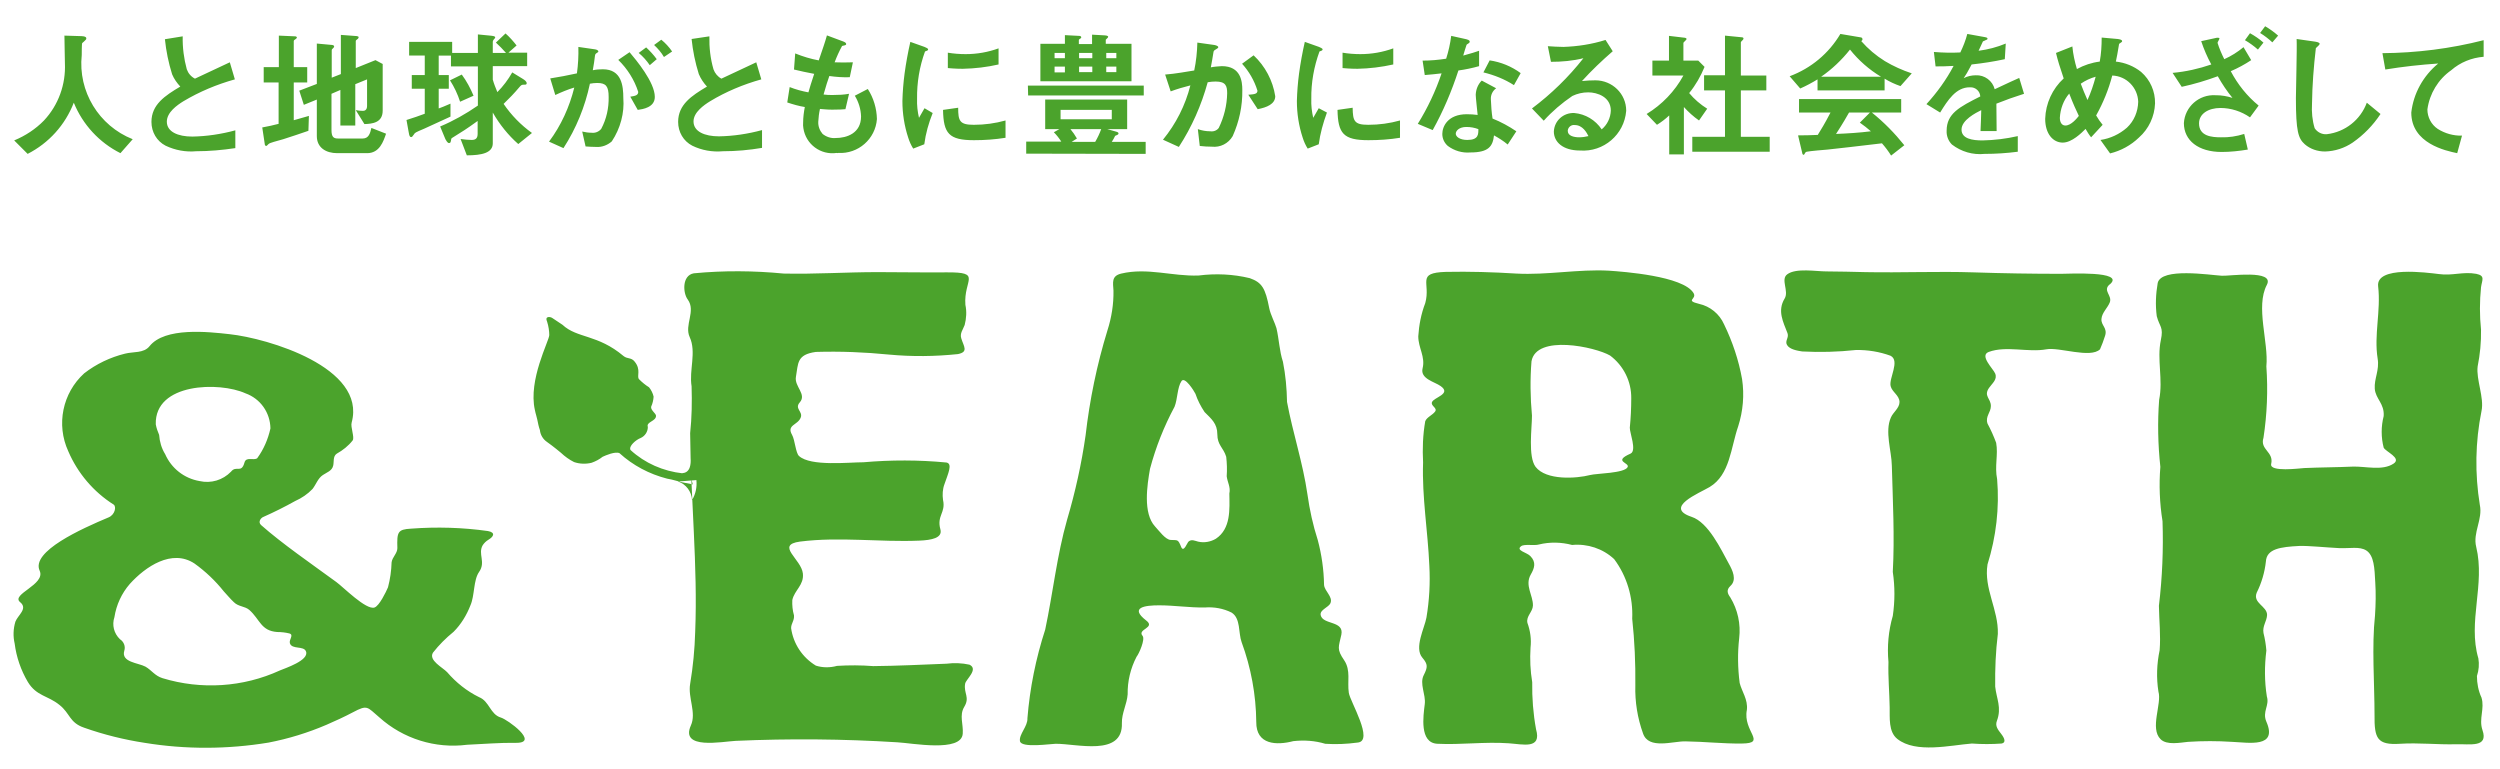
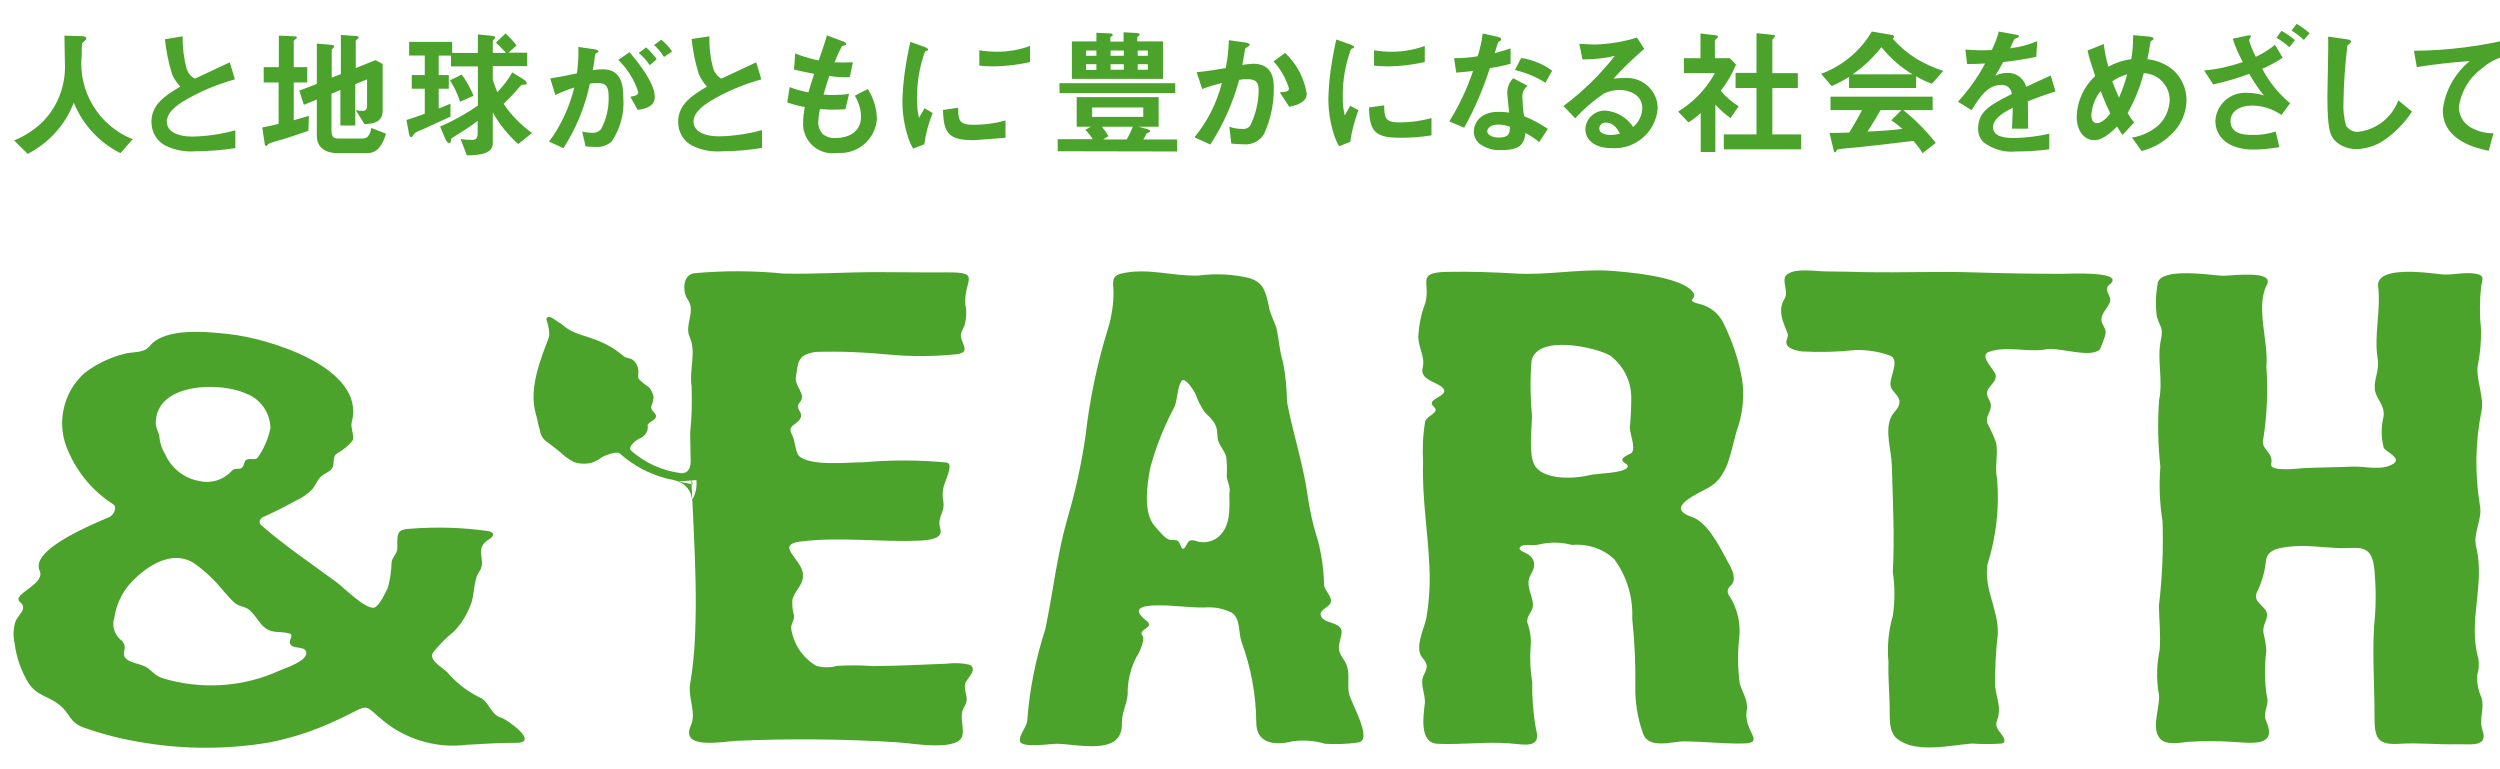
<svg xmlns="http://www.w3.org/2000/svg" enable-background="new 0 0 104 32" height="32" viewBox="0 0 104 32" width="104">
-   <path d="m40.15 28.44c-.07.41.21.56-.04.97-.21.35-.03.72-.06 1.11-.05.79-2.12.39-2.72.36-2.24-.14-4.49-.16-6.73-.06-.56.03-2.32.38-1.86-.64.24-.53-.13-1.16-.03-1.73.12-.72.19-1.44.21-2.17.11-2.74-.19-5.51-.21-8.26.07-.65.08-1.3.06-1.95-.11-.67.21-1.42-.08-2.05-.23-.5.27-1.08-.08-1.56-.2-.26-.25-1 .25-1.09 1.25-.12 2.5-.11 3.74.01 1.3.03 2.6-.06 3.91-.06.95 0 1.91.02 2.87.01 1.5-.01.7.3.78 1.35.06.28.04.57-.03.84-.07.19-.21.35-.14.56.1.33.31.56-.14.65-.95.1-1.91.11-2.87.02-1.01-.1-2.02-.14-3.04-.11-.8.11-.73.47-.83 1.04-.07.4.46.72.16 1.06-.23.26.14.38.04.63-.12.32-.6.3-.36.72.12.21.15.76.29.88.48.44 2.07.26 2.68.26 1.15-.1 2.3-.1 3.45.01.27.05.07.46-.08.9-.08.21-.09.44-.06.66.12.53-.27.65-.11 1.22.1.36-.37.45-.88.47-1.65.07-3.31-.17-4.96.04-1.04.14.06.73.12 1.33.05.48-.35.69-.44 1.1-.01.22.01.43.07.64.02.22-.12.33-.12.53.09.65.47 1.22 1.03 1.56.28.09.59.09.88.01.5-.03 1-.03 1.51.01 1.01-.01 2.03-.06 3.04-.1.32-.04.64-.03.96.04.39.19-.15.61-.18.79m32.52 1.09c.05-.43-.21-.76-.3-1.12-.08-.62-.09-1.24-.02-1.86.07-.59-.06-1.19-.37-1.7-.12-.16-.17-.31 0-.47.29-.26.09-.66-.06-.93-.33-.6-.85-1.72-1.55-1.95-1.17-.39.31-.98.75-1.24.85-.51.88-1.64 1.19-2.53.2-.63.26-1.3.16-1.96-.14-.79-.4-1.56-.75-2.28-.19-.43-.58-.75-1.04-.85-.61-.15-.07-.19-.23-.45-.43-.71-2.93-.89-3.52-.93-1.27-.07-2.57.19-3.85.12-.97-.06-1.95-.09-2.93-.07-1.26.04-.62.44-.86 1.3-.17.44-.26.91-.29 1.38 0 .48.3.85.18 1.33-.11.44.5.56.75.74.47.33-.29.47-.36.67-.06.16.24.24.13.39s-.34.23-.41.4c-.1.57-.12 1.15-.09 1.72-.05 1.44.2 2.86.26 4.29.04.72 0 1.44-.12 2.16-.08.44-.52 1.26-.17 1.67.24.28.22.4.06.72-.19.36.09.81.04 1.21-.06.49-.23 1.61.52 1.65.98.05 1.97-.09 2.97-.02.6.04 1.38.26 1.14-.58-.12-.65-.17-1.31-.16-1.96-.08-.48-.1-.96-.07-1.44.04-.35-.01-.7-.13-1.03-.06-.28.22-.45.23-.72.01-.42-.35-.84-.09-1.29.15-.26.24-.51-.02-.77-.14-.15-.62-.23-.38-.41.13-.1.55-.01.74-.07.45-.11.93-.1 1.38.02.64-.06 1.28.15 1.75.59.53.71.79 1.59.75 2.48.1.92.14 1.85.13 2.77-.02.68.09 1.36.32 2 .23.68 1.24.32 1.76.33.79.01 1.57.1 2.35.09 1.07-.01.03-.5.21-1.4m-4.84-10.66c-.75.33-.03.37-.12.56-.13.26-1.29.26-1.56.33-.58.15-1.83.23-2.27-.34-.32-.43-.15-1.61-.15-2.13-.07-.75-.08-1.51-.02-2.26.2-1.13 2.65-.6 3.27-.24.56.42.89 1.08.88 1.78 0 .41-.02.82-.06 1.22-.01.2.3.96.03 1.08m19.95-7.05c.63-.56-1.75-.43-2.04-.43-1.21 0-2.41-.02-3.63-.06-1.5-.05-3 .02-4.5-.01-.54-.01-1.09-.03-1.64-.03-.42 0-1.26-.15-1.62.12-.29.21.08.7-.11 1.01-.31.51-.06.97.12 1.44.07.19-.12.32-.02.49.11.19.44.24.63.27.75.04 1.49.02 2.23-.06.49-.01.99.07 1.45.24.4.21-.08.94 0 1.26.06.25.36.38.37.66 0 .26-.27.43-.36.65-.26.58.03 1.39.04 2 .04 1.47.12 2.96.04 4.42.09.61.09 1.22 0 1.83-.18.62-.24 1.27-.18 1.92-.02.63.04 1.25.05 1.88.01.42-.06 1.02.32 1.32.77.61 2.21.26 3.1.19.41.03.83.03 1.24 0 .19-.04.12-.22-.02-.4s-.26-.33-.18-.54c.21-.56-.02-.93-.07-1.43-.01-.73.02-1.46.11-2.19.03-1.01-.59-1.88-.43-2.89.36-1.15.5-2.35.4-3.55-.11-.54.05-1.01-.04-1.51-.1-.27-.22-.54-.36-.8-.1-.3.14-.46.14-.73 0-.32-.31-.41-.08-.75.13-.19.36-.35.26-.6-.08-.2-.67-.75-.27-.9.73-.27 1.64.03 2.4-.11.53-.1 1.83.39 2.23 0 .08-.18.15-.37.21-.56.11-.33-.17-.43-.15-.7s.26-.46.35-.7c.1-.28-.3-.48-.02-.73m15.26 10.91c-.15-.59.28-1.15.15-1.75-.21-1.29-.19-2.62.07-3.9.12-.56-.23-1.31-.16-1.86.1-.5.15-1.01.14-1.53-.06-.58-.06-1.17 0-1.76.04-.3.19-.48-.2-.56-.55-.1-1 .09-1.55.01-.5-.06-2.63-.35-2.53.51.12 1.02-.18 2.02-.02 3.01.08.48-.15.83-.12 1.25s.41.62.37 1.14c-.11.43-.11.88 0 1.31.08.17.75.43.42.66-.47.32-1.18.11-1.71.13-.67.03-1.34.03-2.01.06-.18.01-1.46.18-1.38-.17.12-.51-.48-.59-.32-1.09.15-.98.19-1.98.12-2.97.1-1.01-.46-2.48.02-3.39.34-.65-1.57-.36-1.87-.38-.51-.03-2.52-.35-2.67.3-.08.46-.1.92-.04 1.38.12.46.29.44.17 1-.17.8.1 1.64-.07 2.48-.07.93-.05 1.86.05 2.79-.06.75-.03 1.51.09 2.26.04 1.18-.01 2.35-.15 3.52.01.62.08 1.24.03 1.85-.12.57-.14 1.15-.05 1.72.15.5-.37 1.53.09 1.98.26.26.82.14 1.14.11.61-.04 1.22-.04 1.83 0 .71.03 1.91.26 1.43-.84-.18-.42.14-.67.02-1.05-.1-.63-.1-1.27-.02-1.91-.02-.25-.06-.49-.12-.73-.05-.29.14-.49.15-.75 0-.37-.61-.49-.43-.93.2-.4.33-.84.38-1.29.03-.53.6-.61 1.4-.65.4-.01 1.06.06 1.64.09.46.02.86-.08 1.14.1.32.21.34.73.37 1.32.03.46.02.92-.01 1.38-.14 1.27-.02 2.85-.02 4.14-.01.98.11 1.26 1.06 1.2.77-.05 1.55.04 2.33.02.56-.02 1.36.16 1.1-.59-.16-.47.1-.89-.04-1.35-.13-.28-.19-.59-.19-.9.08-.24.1-.49.06-.73-.45-1.53.29-3.07-.09-4.64m-46.9 6.07c-.07-.47.09-.93-.19-1.35-.33-.48-.23-.55-.12-1.07.12-.59-.77-.4-.86-.81-.05-.23.34-.32.41-.51.1-.26-.25-.49-.27-.75-.01-.63-.1-1.26-.26-1.86-.2-.62-.34-1.26-.43-1.9-.19-1.32-.61-2.56-.85-3.85-.01-.56-.06-1.12-.17-1.67-.15-.46-.16-.93-.27-1.4-.05-.19-.25-.57-.3-.83-.16-.83-.3-1.07-.81-1.25-.7-.17-1.42-.2-2.13-.11-1.09.04-2.13-.34-3.22-.08-.41.1-.34.37-.32.71.01.56-.08 1.12-.25 1.65-.44 1.43-.74 2.89-.91 4.37-.17 1.19-.43 2.36-.77 3.51-.42 1.47-.59 3.06-.91 4.57-.39 1.2-.64 2.44-.74 3.69.02.33-.36.67-.31.95.05.3 1.29.11 1.48.11.87-.01 2.81.55 2.76-.86-.01-.42.21-.78.24-1.2-.01-.54.12-1.08.37-1.56.1-.12.37-.73.25-.87-.24-.28.56-.33.15-.64-.71-.55-.04-.63.54-.63.63 0 1.26.1 1.9.09.38-.03.77.04 1.11.21.39.24.28.85.42 1.23.39 1.06.6 2.19.61 3.32-.01.96.85.98 1.54.8.45-.05.9-.02 1.33.11.45.03.89.01 1.34-.05.71-.05-.31-1.71-.36-2.07m-4.97-8.29c.01.65.07 1.46-.56 1.88-.22.13-.49.18-.74.12-.13-.03-.28-.12-.41.01-.04.04-.19.45-.29.22-.14-.35-.15-.28-.44-.3-.22-.01-.49-.39-.65-.56-.51-.55-.33-1.72-.21-2.4.24-.9.58-1.76 1.02-2.58.13-.32.11-.8.29-1.07.14-.2.52.41.58.53.09.27.22.52.38.76.28.28.53.48.53.92 0 .46.25.55.37.94.03.27.04.54.02.81.03.25.17.45.11.72m-30.3 9.32c-.45-.13-.48-.68-.91-.85-.51-.25-.96-.61-1.33-1.04-.19-.2-.78-.49-.59-.81.25-.32.54-.61.86-.87.31-.31.54-.69.7-1.1.18-.41.12-1.05.36-1.39.29-.41-.06-.75.15-1.11.06-.09.14-.17.24-.23.22-.13.3-.3-.02-.36-1.06-.15-2.13-.18-3.2-.1-.56.03-.59.14-.57.81 0 .22-.21.37-.24.59-.01.35-.06.7-.15 1.04-.08.19-.36.77-.56.84-.35.12-1.31-.86-1.59-1.06-1.04-.76-2.26-1.6-3.13-2.37-.14-.13-.01-.3.1-.34.45-.2.89-.42 1.32-.66.27-.12.52-.29.72-.5.15-.19.22-.44.43-.58.16-.11.38-.17.43-.39.04-.15-.02-.39.15-.5.25-.14.48-.32.66-.55.09-.13-.1-.56-.04-.75.62-2.29-3.5-3.5-5.08-3.67-.89-.1-2.69-.3-3.33.5-.24.3-.67.22-1.02.31-.61.15-1.2.43-1.7.82-.9.82-1.17 2.13-.66 3.24.39.91 1.05 1.69 1.89 2.22.12.09.05.42-.21.53-1.12.47-3.24 1.42-2.87 2.22.26.58-1.22.98-.81 1.31.33.27-.1.54-.2.81-.09.3-.1.61-.03.91.07.56.26 1.11.55 1.6.36.59.83.56 1.31.95.45.35.41.74 1.03.95.82.29 1.67.5 2.52.63 1.71.28 3.45.27 5.15-.01.83-.16 1.64-.41 2.41-.74.37-.16.74-.33 1.1-.52.62-.33.59-.22 1.1.21.99.89 2.33 1.31 3.65 1.14.7-.03 1.35-.09 2.05-.08.97 0-.37-.97-.64-1.05m-14.36-12.2c-.05-1.73 2.65-1.78 3.73-1.29.62.22 1.03.8 1.04 1.46-.1.45-.28.87-.55 1.24-.15.11-.46-.08-.53.18-.13.47-.34.1-.56.38-.34.35-.83.5-1.31.39-.64-.11-1.17-.53-1.43-1.12-.15-.24-.23-.52-.25-.8-.06-.14-.11-.28-.14-.44m5.16 10.24c-1.53.7-3.27.81-4.88.32-.32-.1-.45-.33-.71-.48-.3-.16-1.02-.18-.88-.66.06-.18-.02-.38-.18-.48-.25-.24-.34-.59-.23-.92.08-.51.3-.99.64-1.38.65-.72 1.75-1.47 2.69-.85.46.33.87.72 1.22 1.16.14.15.27.31.42.45.19.19.45.16.64.32.45.4.48.87 1.16.92.17 0 .35.02.51.06.2.06-.03.26.02.41.09.27.58.09.67.34.14.37-.88.7-1.09.79m11.12-14.51c-.11-.23.12-.22.22-.15s.42.28.42.28c.61.57 1.46.39 2.54 1.3.16.13.32.05.46.23.28.34.08.6.18.73.13.13.26.24.42.34.09.11.16.25.19.39-.01.14-.04.28-.1.41-.04.14.19.28.2.38.01.24-.42.25-.34.47 0 .2-.12.38-.3.46-.19.07-.51.34-.42.5.6.55 1.36.88 2.17.97l.15.01.23-.01-.01.14v.13l.05.19-.5-.1c-.02 0-.32-.1-.57-.14-.74-.19-1.42-.55-1.98-1.06-.18-.08-.57.09-.7.15-.14.11-.29.19-.46.25-.24.06-.5.05-.73-.03-.2-.1-.38-.23-.55-.39 0 0-.31-.26-.58-.45-.16-.11-.27-.29-.29-.49-.05-.14-.08-.29-.11-.44s-.06-.2-.1-.4c-.28-1.25.59-2.86.6-3.11 0-.17-.03-.37-.09-.56m5.45 6.65c.33.11.56.42.58.77.15-.25.21-.54.18-.83zm.02-.34c.17-.01.55.06.5-.67.15.23.24.48.27.75 0 .01-.77.01-.77-.08m-23.22-13.32c-.88-.44-1.57-1.19-1.94-2.1-.36.93-1.04 1.68-1.92 2.13l-.56-.56c.46-.19.89-.47 1.24-.83.6-.64.91-1.5.87-2.38 0-.16-.02-.9-.02-1.15l.65.02c.06 0 .26 0 .26.09 0 .04-.02.07-.05.09-.01.02-.1.09-.12.11s-.02.43-.02.5c-.16 1.51.71 2.94 2.12 3.5zm3.15-.08c-.43.04-.87-.04-1.27-.23-.37-.19-.59-.57-.59-.99 0-.72.56-1.09 1.2-1.47-.14-.15-.26-.32-.34-.51-.15-.48-.25-.97-.3-1.46l.74-.12c-.01.47.05.93.17 1.37.06.17.18.31.34.39.66-.31.74-.35 1.45-.68l.21.71c-.75.21-1.47.51-2.14.91-.26.16-.69.46-.69.85 0 .42.46.62 1.06.62.6-.01 1.2-.1 1.79-.26v.74c-.54.08-1.08.13-1.63.13m4.67-.85c-.35.12-.7.24-1.05.35-.06.02-.33.09-.39.11-.13.04-.19.06-.23.1s-.06.07-.09.07c-.02 0-.04-.02-.05-.04l-.11-.73c.23-.04.49-.1.68-.15v-1.72h-.62v-.64h.63v-1.31l.68.03c.03 0 .07.02.07.05s-.05.06-.06.07c-.03.02-.07.04-.07.08v1.08h.56v.64h-.56v1.57c.33-.09.44-.13.63-.18zm2.44.93h-1.24c-.47 0-.85-.23-.85-.71v-1.52l-.54.22-.19-.59.73-.28v-1.68l.65.06c.03.01.07.02.07.06 0 .03-.02.05-.04.07-.04.03-.06.06-.06.09v1.14l.38-.15v-1.63l.67.05c.04.01.07.02.07.05 0 .02-.02.05-.03.06-.03.03-.09.06-.09.09v1.13l.82-.33.3.16v1.94c0 .51-.44.55-.76.56l-.36-.58c.1.02.2.03.3.03.17 0 .17-.17.17-.21v-1.1l-.49.2v1.72h-.62v-1.48l-.37.16v1.51c0 .29.09.35.27.35h1.03c.25 0 .31-.22.36-.44l.61.24c-.11.32-.27.81-.79.81m6.29-.38c-.42-.37-.78-.82-1.06-1.31v1.28c0 .4-.46.5-1.08.5l-.26-.68c.15.02.31.04.46.04.18 0 .25-.08.25-.26v-.53c-.47.34-.65.45-.99.66-.09.05-.1.06-.11.1-.02.11-.02.16-.09.16s-.13-.13-.15-.16l-.22-.53c.55-.23 1.08-.53 1.57-.87v-1.63h-1.12v-.45h-.51v.81h.42v.57h-.42v.82c.14-.05.21-.08.49-.2v.54c-.43.2-1.05.48-1.09.5-.38.16-.39.17-.43.24-.07.1-.08.11-.12.11-.02 0-.04-.01-.05-.03-.02-.03-.03-.05-.05-.18l-.09-.5c.28-.09.53-.17.76-.26v-1.04h-.54v-.57h.54v-.81h-.65v-.57h1.79v.46h1.07v-.77l.51.05c.1.01.21.02.21.07 0 .03-.02.05-.05.08s-.04.06-.05.1v.47h.55c-.13-.15-.27-.29-.42-.43l.4-.38c.17.15.32.32.46.5l-.34.3h.78v.56h-1.43v.56c.05.18.12.35.19.52.24-.24.45-.52.62-.82l.44.27c.08.05.16.11.16.18s-.06.06-.11.06c-.1 0-.12.02-.19.1-.21.25-.43.48-.66.7.32.47.72.88 1.18 1.21zm-2.42-1.76c-.1-.31-.24-.61-.42-.89l.49-.24c.2.27.36.57.49.88zm6.31 1.65c-.18.16-.42.25-.66.23-.14 0-.29-.01-.43-.02l-.14-.62c.13.03.26.05.39.05.15.02.3-.04.4-.16.22-.41.32-.87.31-1.33 0-.44-.11-.58-.47-.58-.1 0-.21.01-.31.03-.2.95-.57 1.86-1.1 2.68l-.6-.27c.5-.67.85-1.44 1.05-2.25-.27.08-.53.19-.79.31l-.21-.69c.44-.07.64-.11 1.11-.21.05-.36.07-.73.06-1.1l.69.1c.07.01.14.04.14.09 0 .02-.01.03-.06.06s-.07.05-.08.12c-.03.23-.04.33-.09.6.14-.03.28-.04.42-.04.78 0 .85.69.85 1.2.05.61-.12 1.26-.48 1.8m1.08-1.31-.31-.55c.21-.03.33-.06.33-.2-.16-.5-.45-.96-.83-1.33l.47-.32c.27.32 1.05 1.25 1.05 1.86 0 .44-.5.51-.71.54m.5-1.86c-.13-.19-.28-.36-.46-.51l.31-.23c.16.15.31.31.44.49zm.59-.34c-.11-.19-.25-.35-.41-.5l.3-.22c.17.14.32.3.45.49zm2.45 3.92c-.44.04-.88-.04-1.27-.23-.37-.19-.59-.57-.59-.99 0-.72.56-1.09 1.2-1.47-.14-.15-.26-.33-.34-.52-.15-.48-.25-.97-.3-1.46l.74-.11c-.01.46.04.92.17 1.37.06.17.18.31.33.39.66-.31.74-.35 1.45-.68l.21.71c-.75.21-1.47.51-2.13.91-.26.16-.69.46-.69.84 0 .42.46.62 1.06.62.6-.01 1.2-.1 1.79-.26v.74c-.53.09-1.08.14-1.63.14m4.74.07c-.67.1-1.29-.36-1.39-1.03-.01-.08-.02-.15-.01-.23 0-.22.03-.44.07-.65-.25-.04-.49-.11-.73-.19l.1-.64c.25.1.51.17.78.22.06-.2.11-.39.24-.77-.36-.07-.51-.1-.84-.18l.05-.67c.32.13.65.23.98.29.17-.5.26-.75.34-1.04l.67.25c.05.02.13.05.13.11s-.08.05-.17.08c-.12.22-.22.44-.31.68.29.01.42.01.76 0l-.13.62c-.28.01-.57-.01-.85-.05-.07.2-.14.41-.24.77.13.02.25.02.38.02.23 0 .46-.01.68-.05l-.15.64c-.09.01-.27.02-.55.02-.22 0-.36-.02-.51-.03-.04.18-.06.35-.07.53-.01.19.06.37.18.51.15.12.35.19.54.17.47 0 1.06-.2 1.06-.9-.01-.3-.1-.6-.26-.86l.54-.28c.24.37.37.81.38 1.25-.06.83-.78 1.46-1.61 1.41-.02.01-.04.01-.06 0m3.64-.36-.46.18c-.09-.14-.16-.3-.21-.46-.16-.49-.24-1-.24-1.52.01-.38.04-.76.09-1.14.06-.44.14-.88.24-1.32l.59.21c.04.02.15.06.15.1 0 .02-.01.04-.03.05-.01.01-.09.03-.1.04-.23.63-.34 1.3-.33 1.97-.01.27.02.53.08.79.07-.12.1-.18.23-.4l.34.2c-.17.42-.29.85-.35 1.3m2.07-.17c-1.05 0-1.27-.28-1.29-1.26l.63-.09c0 .55.06.71.65.71.45 0 .89-.06 1.32-.18v.72c-.44.07-.88.1-1.31.1m-.47-2.97c-.05 0-.31 0-.62-.03v-.64c.24.04.49.06.74.06.47 0 .93-.08 1.37-.24v.67c-.48.11-.98.17-1.49.18m2.64 3.53v-.5h1.46c-.09-.14-.19-.27-.31-.39l.23-.13h-.59v-1.23h3.41v1.23h-.83l.39.11c.02.01.08.02.08.07s-.07.07-.14.1c-.04.09-.09.17-.14.25h1.41v.5zm.07-2.83h4.82v.41h-4.81zm.52-.18v-1.56h1.02v-.36l.58.03c.04 0 .1.01.1.06 0 .03-.02.04-.05.06s-.05.03-.05.06v.16h.55v-.39l.54.03c.02 0 .13.01.13.06 0 .02-.02.04-.04.06s-.04.04-.06.06v.17h1.07v1.56zm1.02-1.18h-.43v.22h.43zm0 .57h-.43v.24h.43zm1.95 1.8h-2.13v.39h2.13zm-1.72.8c.1.12.19.25.27.39l-.22.14h.98c.1-.17.18-.34.25-.53zm.91-3.17h-.55v.22h.55zm0 .57h-.55v.23h.55zm1-.57h-.42v.22h.42zm0 .57h-.42v.23h.42zm4.84 2.89c-.18.31-.52.48-.87.44-.17 0-.33-.01-.5-.03l-.08-.7c.17.06.34.09.52.09.13.02.27-.03.35-.14.22-.45.34-.94.35-1.44 0-.31-.06-.49-.48-.49-.11 0-.22.01-.33.03-.26.95-.66 1.86-1.2 2.69l-.66-.3c.54-.66.93-1.43 1.14-2.26-.28.07-.55.15-.82.25l-.23-.7c.42-.03.95-.13 1.21-.17.08-.38.12-.77.13-1.16l.71.1c.05.01.16.04.16.09 0 .02-.01.04-.08.08-.1.06-.11.07-.12.13-.03.21-.07.41-.11.63.15-.03.3-.04.46-.05.79 0 .85.64.85.99.01.67-.13 1.32-.4 1.92m1.04-1.12-.39-.6c.25-.02.38-.03.38-.17-.13-.42-.35-.8-.64-1.12l.48-.35c.48.45.8 1.05.9 1.7 0 .33-.36.47-.73.54m2.54 1.46-.46.18c-.09-.14-.16-.3-.21-.46-.16-.49-.24-1-.24-1.52.01-.38.04-.76.09-1.14.06-.44.14-.88.24-1.32l.59.21c.04.02.15.06.15.1 0 .02-.01.04-.03.05-.01.01-.09.03-.1.04-.23.63-.35 1.3-.34 1.97-.01.27.02.53.08.79.07-.12.1-.18.23-.4l.34.18c-.16.44-.28.87-.34 1.32m2.07-.17c-1.05 0-1.27-.28-1.29-1.26l.63-.09c.01.55.06.71.65.71.45 0 .89-.06 1.32-.18v.72c-.43.07-.87.1-1.31.1m-.46-2.97c-.05 0-.31 0-.62-.03v-.64c.24.04.49.06.74.06.47 0 .93-.08 1.37-.24v.67c-.49.11-.99.17-1.49.18m4.2.07c-.28.86-.63 1.69-1.07 2.48l-.62-.26c.41-.66.74-1.36.99-2.1-.27.03-.43.05-.7.07l-.09-.6c.33 0 .66-.03.98-.08.1-.31.17-.63.21-.95l.63.14c.03.01.14.03.14.1s-.1.09-.13.13c-.01.01-.12.38-.14.45.34-.09.51-.15.66-.2v.64c-.28.08-.57.14-.86.18m2.05 3.08c-.18-.15-.37-.27-.57-.38-.05.46-.23.71-.98.71-.34.03-.67-.07-.94-.27-.15-.13-.23-.31-.23-.5 0-.31.23-.82 1.02-.82.15 0 .3.01.45.03-.01-.13-.08-.72-.08-.84.01-.22.09-.43.25-.59l.6.32c-.15.11-.23.28-.22.46.01.27.03.54.07.8.35.14.68.32.99.53zm-1.72-.73c-.3 0-.44.16-.44.28s.16.26.48.26c.47 0 .46-.24.46-.45-.16-.06-.32-.09-.5-.09m1.98-1.74c-.39-.25-.82-.42-1.27-.53l.26-.5c.47.07.91.25 1.29.53zm2.75 2.72c-.72 0-1.09-.36-1.09-.79.02-.45.4-.79.85-.77.46.04.88.29 1.14.68.23-.19.37-.48.38-.78 0-.57-.56-.76-.94-.76-.23 0-.45.05-.66.15-.44.3-.84.64-1.19 1.03l-.49-.51c.8-.6 1.52-1.3 2.14-2.09-.44.11-.9.15-1.35.15l-.13-.65c.14.01.47.03.65.03.59-.02 1.18-.11 1.75-.29l.3.47c-.45.39-.88.8-1.28 1.24.19-.02.37-.03.56-.03.7 0 1.28.56 1.28 1.26v.01c-.08.99-.94 1.72-1.92 1.65m-.22-1.06c-.14-.02-.27.08-.29.22v.03c0 .2.26.26.47.26.13 0 .27-.02.39-.05-.07-.14-.24-.46-.57-.46m5.17-.19c-.23-.16-.44-.35-.63-.56v1.97h-.61v-1.62c-.16.15-.33.28-.51.39l-.43-.45c.64-.39 1.17-.94 1.53-1.6h-1.29v-.62h.69v-1.03l.67.08c.03.01.06.02.06.05 0 .02-.02.05-.04.06-.08.08-.09.09-.09.11v.73h.62l.26.26c-.16.39-.37.76-.64 1.09.21.25.46.47.75.65zm-.28 1.3v-.62h1.36v-1.93h-.87v-.63h.87v-1.65l.71.07c.03 0 .06.02.06.05 0 .02-.01.04-.03.06-.05.05-.08.08-.08.1v1.38h1.06v.62h-1.06v1.93h1.2v.62zm8.66-2.73c-.23-.08-.45-.18-.66-.31v.49h-2.79v-.46c-.23.14-.47.27-.72.38l-.44-.51c.89-.33 1.63-.95 2.11-1.76l.83.14c.05 0 .09.03.09.08 0 .03-.02.06-.05.08.28.32.61.6.98.83.35.21.73.38 1.12.51zm-.39 2.89c-.11-.18-.24-.35-.38-.51-.79.1-2.09.24-2.26.26-.12.01-.73.06-.87.09-.02 0-.05.02-.06.04-.04.07-.05.09-.07.09-.03-.01-.05-.03-.05-.05l-.18-.76c.36 0 .53-.01.82-.02.14-.23.27-.43.53-.93h-1.31v-.56h4.25v.56h-1.22c.5.4.95.86 1.35 1.36zm-1.71-4.41c-.34.43-.75.82-1.2 1.13h2.49c-.5-.3-.93-.68-1.29-1.13m.41 3.04.42-.42h-.87c-.27.48-.44.73-.54.89.49-.02.97-.05 1.45-.11-.15-.13-.3-.25-.46-.36m5.68-.79c0 .23.01.94.01 1.14h-.67c.02-.33.02-.61.03-.87-.22.11-.82.41-.82.81 0 .38.45.45.87.45.5-.01.99-.07 1.47-.18v.65c-.46.06-.92.09-1.38.09-.49.05-.97-.09-1.36-.39-.15-.15-.23-.36-.22-.57 0-.72.53-.99 1.4-1.43-.01-.22-.2-.39-.42-.38-.01 0-.01 0-.02 0-.57 0-.91.53-1.23 1.05l-.57-.35c.44-.48.83-1.02 1.13-1.59-.33.02-.51.02-.75.02l-.07-.6c.37.03.74.04 1.1.02.12-.25.22-.5.29-.77l.72.13c.02 0 .12.02.12.06s-.02.05-.06.06c-.01.01-.13.06-.13.06s-.15.33-.18.39c.39-.05.77-.15 1.13-.3l-.04.65c-.46.1-.92.17-1.38.22-.18.34-.23.42-.33.57.15-.08.33-.12.5-.12.37-.02.7.23.79.58.68-.32.75-.35 1.02-.47l.2.66c-.44.14-.72.24-1.15.41m5.93 1.41c-.33.32-.75.55-1.2.66l-.4-.56c.41-.06.79-.24 1.1-.51.3-.28.46-.67.47-1.08-.02-.59-.49-1.07-1.08-1.09-.15.58-.38 1.14-.67 1.66.08.14.17.27.27.39l-.48.52c-.09-.11-.16-.23-.23-.35-.17.17-.57.57-.95.57-.4 0-.73-.36-.73-.99.02-.64.3-1.25.77-1.68-.16-.47-.25-.76-.32-1.06l.68-.27c.03.32.1.64.19.94.29-.16.62-.27.95-.31.06-.33.08-.66.08-1l.67.06c.05.01.18.02.18.09 0 .03-.02.04-.08.08-.02.01-.05.03-.05.06-.07.4-.07.44-.13.71.38.04.75.19 1.05.43.38.33.59.81.58 1.31-.02.54-.26 1.06-.67 1.42m-2.9-1.83c-.24.28-.37.64-.39 1.01 0 .17.07.32.23.32.24 0 .48-.3.56-.4-.12-.26-.22-.46-.4-.93m.48-.41c.08.22.17.43.28.68.14-.31.25-.63.34-.97-.22.06-.43.16-.62.29m7.04 1.4c-.36-.25-.79-.39-1.23-.39-.5 0-.89.24-.89.64 0 .54.54.58.91.58.33.01.65-.04.97-.14l.15.65c-.36.06-.73.1-1.09.1-.97 0-1.57-.48-1.57-1.2.04-.68.63-1.2 1.31-1.16h.03c.23 0 .46.04.68.11-.23-.28-.43-.58-.61-.9-.49.18-.99.33-1.5.44l-.38-.58c.55-.05 1.09-.17 1.61-.35-.17-.31-.31-.64-.42-.97l.6-.13c.02-.01.16-.03.16.02 0 .03-.08.15-.08.18.07.23.17.46.28.68.29-.13.56-.3.8-.5l.32.54c-.27.18-.55.33-.85.46.29.55.68 1.04 1.16 1.43zm.33-2.82c-.17-.15-.35-.28-.54-.39l.21-.29c.2.11.39.24.56.39zm.6-.3c-.16-.15-.33-.28-.51-.39l.21-.28c.19.11.37.24.54.39zm3.34 4.17c-.34.23-.74.36-1.15.37-.31 0-.61-.1-.84-.3-.27-.24-.37-.53-.37-1.92 0-.35.05-2.07.03-2.46l.77.11c.14.02.19.06.19.09s-.07.1-.16.18c-.09.77-.15 1.54-.16 2.31-.02.35.01.69.11 1.02.11.17.31.27.51.25.76-.09 1.4-.6 1.66-1.31l.57.47c-.31.47-.7.87-1.16 1.19m4.1-3.01c-.54.38-.9.97-.99 1.63 0 .32.16.63.43.81.3.19.65.29 1.01.28l-.2.73c-.47-.1-1.91-.4-1.91-1.69.09-.8.5-1.53 1.12-2.04-.74.05-1.47.13-2.2.25l-.12-.68c1.42-.01 2.84-.19 4.21-.54v.69c-.5.04-.97.23-1.35.56" fill="#4ba32c" />
+   <path d="m40.15 28.44c-.07.41.21.56-.04.97-.21.35-.03.72-.06 1.11-.05.79-2.12.39-2.72.36-2.24-.14-4.49-.16-6.73-.06-.56.03-2.32.38-1.86-.64.24-.53-.13-1.16-.03-1.73.12-.72.19-1.44.21-2.17.11-2.74-.19-5.51-.21-8.26.07-.65.08-1.3.06-1.95-.11-.67.21-1.42-.08-2.05-.23-.5.27-1.08-.08-1.56-.2-.26-.25-1 .25-1.09 1.25-.12 2.5-.11 3.74.01 1.3.03 2.6-.06 3.91-.06.95 0 1.91.02 2.87.01 1.5-.01.7.3.78 1.35.06.28.04.57-.03.84-.07.19-.21.35-.14.56.1.33.31.56-.14.65-.95.1-1.91.11-2.87.02-1.01-.1-2.02-.14-3.04-.11-.8.11-.73.47-.83 1.04-.07.4.46.72.16 1.06-.23.26.14.38.04.63-.12.32-.6.3-.36.72.12.21.15.76.29.88.48.44 2.07.26 2.68.26 1.15-.1 2.3-.1 3.45.01.27.05.07.46-.08.9-.08.21-.09.44-.06.66.12.53-.27.65-.11 1.22.1.36-.37.45-.88.47-1.65.07-3.31-.17-4.96.04-1.04.14.06.73.12 1.33.05.48-.35.69-.44 1.1-.01.22.01.43.07.64.02.22-.12.33-.12.53.09.65.47 1.22 1.03 1.56.28.09.59.09.88.01.5-.03 1-.03 1.51.01 1.01-.01 2.03-.06 3.04-.1.32-.04.64-.03.96.04.39.19-.15.61-.18.79m32.52 1.09c.05-.43-.21-.76-.3-1.12-.08-.62-.09-1.24-.02-1.86.07-.59-.06-1.19-.37-1.7-.12-.16-.17-.31 0-.47.29-.26.09-.66-.06-.93-.33-.6-.85-1.72-1.55-1.95-1.17-.39.31-.98.75-1.24.85-.51.88-1.64 1.19-2.53.2-.63.26-1.3.16-1.96-.14-.79-.4-1.56-.75-2.28-.19-.43-.58-.75-1.04-.85-.61-.15-.07-.19-.23-.45-.43-.71-2.93-.89-3.52-.93-1.27-.07-2.57.19-3.85.12-.97-.06-1.95-.09-2.93-.07-1.26.04-.62.44-.86 1.3-.17.44-.26.91-.29 1.38 0 .48.3.85.18 1.33-.11.44.5.56.75.74.47.33-.29.47-.36.67-.06.16.24.24.13.39s-.34.23-.41.4c-.1.57-.12 1.15-.09 1.72-.05 1.44.2 2.86.26 4.29.04.72 0 1.44-.12 2.16-.08.44-.52 1.26-.17 1.67.24.28.22.4.06.72-.19.36.09.81.04 1.21-.06.49-.23 1.61.52 1.65.98.05 1.97-.09 2.97-.02.6.04 1.38.26 1.14-.58-.12-.65-.17-1.31-.16-1.96-.08-.48-.1-.96-.07-1.44.04-.35-.01-.7-.13-1.03-.06-.28.22-.45.23-.72.01-.42-.35-.84-.09-1.29.15-.26.24-.51-.02-.77-.14-.15-.62-.23-.38-.41.13-.1.55-.01.74-.07.45-.11.93-.1 1.38.02.64-.06 1.28.15 1.75.59.53.71.79 1.59.75 2.48.1.92.14 1.85.13 2.77-.02.68.09 1.36.32 2 .23.68 1.24.32 1.76.33.79.01 1.57.1 2.35.09 1.07-.01.03-.5.21-1.4m-4.84-10.66c-.75.33-.03.37-.12.56-.13.26-1.29.26-1.56.33-.58.15-1.83.23-2.27-.34-.32-.43-.15-1.61-.15-2.13-.07-.75-.08-1.51-.02-2.26.2-1.13 2.65-.6 3.27-.24.56.42.89 1.08.88 1.78 0 .41-.02.82-.06 1.22-.01.2.3.96.03 1.08m19.95-7.05c.63-.56-1.75-.43-2.04-.43-1.21 0-2.41-.02-3.63-.06-1.5-.05-3 .02-4.5-.01-.54-.01-1.09-.03-1.64-.03-.42 0-1.26-.15-1.62.12-.29.21.08.7-.11 1.01-.31.51-.06.97.12 1.44.07.19-.12.32-.02.49.11.19.44.24.63.27.75.04 1.49.02 2.23-.06.49-.01.99.07 1.45.24.4.21-.08.94 0 1.26.06.25.36.38.37.66 0 .26-.27.43-.36.65-.26.58.03 1.39.04 2 .04 1.47.12 2.96.04 4.42.09.61.09 1.22 0 1.83-.18.62-.24 1.27-.18 1.92-.02.63.04 1.25.05 1.88.01.42-.06 1.02.32 1.32.77.61 2.21.26 3.1.19.41.03.83.03 1.24 0 .19-.04.12-.22-.02-.4s-.26-.33-.18-.54c.21-.56-.02-.93-.07-1.43-.01-.73.02-1.46.11-2.19.03-1.01-.59-1.88-.43-2.89.36-1.15.5-2.35.4-3.55-.11-.54.05-1.01-.04-1.51-.1-.27-.22-.54-.36-.8-.1-.3.14-.46.14-.73 0-.32-.31-.41-.08-.75.13-.19.36-.35.26-.6-.08-.2-.67-.75-.27-.9.73-.27 1.64.03 2.4-.11.53-.1 1.83.39 2.23 0 .08-.18.15-.37.21-.56.11-.33-.17-.43-.15-.7s.26-.46.35-.7c.1-.28-.3-.48-.02-.73m15.26 10.91c-.15-.59.28-1.15.15-1.75-.21-1.29-.19-2.62.07-3.9.12-.56-.23-1.31-.16-1.86.1-.5.15-1.01.14-1.53-.06-.58-.06-1.17 0-1.76.04-.3.19-.48-.2-.56-.55-.1-1 .09-1.55.01-.5-.06-2.63-.35-2.53.51.12 1.02-.18 2.02-.02 3.01.08.48-.15.83-.12 1.25s.41.62.37 1.14c-.11.43-.11.88 0 1.31.08.17.75.43.42.66-.47.32-1.18.11-1.71.13-.67.03-1.34.03-2.01.06-.18.01-1.46.18-1.38-.17.12-.51-.48-.59-.32-1.09.15-.98.19-1.98.12-2.97.1-1.01-.46-2.48.02-3.39.34-.65-1.57-.36-1.87-.38-.51-.03-2.52-.35-2.67.3-.08.46-.1.92-.04 1.38.12.46.29.44.17 1-.17.8.1 1.64-.07 2.48-.07.93-.05 1.86.05 2.79-.06.75-.03 1.51.09 2.26.04 1.18-.01 2.35-.15 3.52.01.62.08 1.24.03 1.85-.12.57-.14 1.15-.05 1.72.15.5-.37 1.53.09 1.98.26.26.82.14 1.14.11.61-.04 1.22-.04 1.83 0 .71.03 1.91.26 1.43-.84-.18-.42.14-.67.02-1.05-.1-.63-.1-1.27-.02-1.91-.02-.25-.06-.49-.12-.73-.05-.29.14-.49.15-.75 0-.37-.61-.49-.43-.93.2-.4.33-.84.38-1.29.03-.53.6-.61 1.4-.65.4-.01 1.06.06 1.64.09.46.02.86-.08 1.14.1.32.21.34.73.37 1.32.03.46.02.92-.01 1.38-.14 1.27-.02 2.85-.02 4.14-.01.98.11 1.26 1.06 1.2.77-.05 1.55.04 2.33.02.56-.02 1.36.16 1.1-.59-.16-.47.1-.89-.04-1.35-.13-.28-.19-.59-.19-.9.08-.24.1-.49.06-.73-.45-1.53.29-3.07-.09-4.64m-46.9 6.07c-.07-.47.09-.93-.19-1.35-.33-.48-.23-.55-.12-1.07.12-.59-.77-.4-.86-.81-.05-.23.34-.32.41-.51.1-.26-.25-.49-.27-.75-.01-.63-.1-1.26-.26-1.86-.2-.62-.34-1.26-.43-1.9-.19-1.32-.61-2.56-.85-3.85-.01-.56-.06-1.12-.17-1.67-.15-.46-.16-.93-.27-1.4-.05-.19-.25-.57-.3-.83-.16-.83-.3-1.07-.81-1.25-.7-.17-1.42-.2-2.13-.11-1.09.04-2.13-.34-3.22-.08-.41.1-.34.37-.32.71.01.56-.08 1.12-.25 1.65-.44 1.43-.74 2.89-.91 4.37-.17 1.19-.43 2.36-.77 3.51-.42 1.47-.59 3.06-.91 4.57-.39 1.2-.64 2.44-.74 3.69.02.33-.36.67-.31.95.05.3 1.29.11 1.48.11.87-.01 2.81.55 2.76-.86-.01-.42.21-.78.24-1.2-.01-.54.12-1.08.37-1.56.1-.12.37-.73.25-.87-.24-.28.56-.33.15-.64-.71-.55-.04-.63.54-.63.63 0 1.26.1 1.9.09.38-.03.77.04 1.11.21.39.24.28.85.42 1.23.39 1.06.6 2.19.61 3.32-.01.96.85.98 1.54.8.45-.05.9-.02 1.33.11.45.03.89.01 1.34-.05.71-.05-.31-1.71-.36-2.07m-4.97-8.29c.01.65.07 1.46-.56 1.88-.22.13-.49.18-.74.12-.13-.03-.28-.12-.41.01-.04.04-.19.45-.29.22-.14-.35-.15-.28-.44-.3-.22-.01-.49-.39-.65-.56-.51-.55-.33-1.72-.21-2.4.24-.9.58-1.76 1.02-2.58.13-.32.11-.8.29-1.07.14-.2.52.41.58.53.09.27.22.52.38.76.28.28.53.48.53.92 0 .46.25.55.37.94.03.27.04.54.02.81.03.25.17.45.11.72m-30.3 9.32c-.45-.13-.48-.68-.91-.85-.51-.25-.96-.61-1.33-1.04-.19-.2-.78-.49-.59-.81.25-.32.54-.61.86-.87.31-.31.54-.69.7-1.1.18-.41.12-1.05.36-1.39.29-.41-.06-.75.15-1.11.06-.09.14-.17.24-.23.22-.13.3-.3-.02-.36-1.06-.15-2.13-.18-3.2-.1-.56.03-.59.14-.57.81 0 .22-.21.37-.24.59-.01.35-.06.7-.15 1.04-.08.19-.36.77-.56.84-.35.12-1.31-.86-1.59-1.06-1.04-.76-2.26-1.6-3.13-2.37-.14-.13-.01-.3.1-.34.45-.2.89-.42 1.32-.66.27-.12.52-.29.72-.5.15-.19.22-.44.43-.58.16-.11.38-.17.43-.39.04-.15-.02-.39.15-.5.25-.14.48-.32.66-.55.09-.13-.1-.56-.04-.75.62-2.29-3.5-3.5-5.08-3.67-.89-.1-2.69-.3-3.33.5-.24.3-.67.22-1.02.31-.61.15-1.2.43-1.7.82-.9.82-1.17 2.13-.66 3.24.39.91 1.05 1.69 1.89 2.22.12.09.05.42-.21.53-1.12.47-3.24 1.42-2.87 2.22.26.58-1.22.98-.81 1.31.33.27-.1.54-.2.81-.09.3-.1.61-.03.91.07.56.26 1.11.55 1.6.36.59.83.56 1.31.95.45.35.41.74 1.03.95.82.29 1.67.5 2.52.63 1.71.28 3.45.27 5.15-.01.83-.16 1.64-.41 2.41-.74.37-.16.74-.33 1.1-.52.62-.33.59-.22 1.1.21.99.89 2.33 1.31 3.65 1.14.7-.03 1.35-.09 2.05-.08.97 0-.37-.97-.64-1.05m-14.36-12.2c-.05-1.73 2.65-1.78 3.73-1.29.62.22 1.03.8 1.04 1.46-.1.45-.28.87-.55 1.24-.15.11-.46-.08-.53.18-.13.47-.34.1-.56.38-.34.35-.83.5-1.31.39-.64-.11-1.17-.53-1.43-1.12-.15-.24-.23-.52-.25-.8-.06-.14-.11-.28-.14-.44m5.16 10.24c-1.53.7-3.27.81-4.88.32-.32-.1-.45-.33-.71-.48-.3-.16-1.02-.18-.88-.66.06-.18-.02-.38-.18-.48-.25-.24-.34-.59-.23-.92.08-.51.3-.99.64-1.38.65-.72 1.75-1.47 2.69-.85.46.33.87.72 1.22 1.16.14.15.27.31.42.45.19.19.45.16.64.32.45.4.48.87 1.16.92.17 0 .35.02.51.06.2.06-.03.26.02.41.09.27.58.09.67.34.14.37-.88.7-1.09.79m11.12-14.51c-.11-.23.12-.22.22-.15s.42.28.42.28c.61.57 1.46.39 2.54 1.3.16.13.32.05.46.23.28.34.08.6.18.73.13.13.26.24.42.34.09.11.16.25.19.39-.01.14-.04.28-.1.41-.04.14.19.28.2.38.01.24-.42.25-.34.47 0 .2-.12.38-.3.46-.19.07-.51.34-.42.5.6.55 1.36.88 2.17.97l.15.01.23-.01-.01.14v.13l.05.19-.5-.1c-.02 0-.32-.1-.57-.14-.74-.19-1.42-.55-1.98-1.06-.18-.08-.57.09-.7.15-.14.11-.29.19-.46.25-.24.06-.5.05-.73-.03-.2-.1-.38-.23-.55-.39 0 0-.31-.26-.58-.45-.16-.11-.27-.29-.29-.49-.05-.14-.08-.29-.11-.44s-.06-.2-.1-.4c-.28-1.25.59-2.86.6-3.11 0-.17-.03-.37-.09-.56m5.45 6.65c.33.11.56.42.58.77.15-.25.21-.54.18-.83zm.02-.34c.17-.01.55.06.5-.67.15.23.24.48.27.75 0 .01-.77.01-.77-.08m-23.22-13.32c-.88-.44-1.57-1.19-1.94-2.1-.36.93-1.04 1.68-1.92 2.13l-.56-.56c.46-.19.89-.47 1.24-.83.6-.64.91-1.5.87-2.38 0-.16-.02-.9-.02-1.15l.65.02c.06 0 .26 0 .26.09 0 .04-.02.07-.05.09-.01.02-.1.09-.12.11s-.02.43-.02.5c-.16 1.51.71 2.94 2.12 3.5zm3.15-.08c-.43.04-.87-.04-1.27-.23-.37-.19-.59-.57-.59-.99 0-.72.56-1.09 1.2-1.47-.14-.15-.26-.32-.34-.51-.15-.48-.25-.97-.3-1.46l.74-.12c-.01.47.05.93.17 1.37.06.17.18.31.34.39.66-.31.74-.35 1.45-.68l.21.71c-.75.21-1.47.51-2.14.91-.26.16-.69.46-.69.85 0 .42.46.62 1.06.62.6-.01 1.2-.1 1.79-.26v.74c-.54.08-1.08.13-1.63.13m4.67-.85c-.35.12-.7.24-1.05.35-.06.02-.33.09-.39.11-.13.04-.19.06-.23.1s-.06.07-.09.07c-.02 0-.04-.02-.05-.04l-.11-.73c.23-.04.49-.1.68-.15v-1.72h-.62v-.64h.63v-1.31l.68.03c.03 0 .07.02.07.05s-.05.06-.06.07c-.03.02-.07.04-.07.08v1.08h.56v.64h-.56v1.57c.33-.09.44-.13.63-.18zm2.44.93h-1.24c-.47 0-.85-.23-.85-.71v-1.52l-.54.22-.19-.59.73-.28v-1.68l.65.06c.03.01.07.02.07.06 0 .03-.02.05-.04.07-.04.03-.06.06-.06.09v1.14l.38-.15v-1.63l.67.05c.04.01.07.02.07.05 0 .02-.02.05-.03.06-.03.03-.09.06-.09.09v1.13l.82-.33.3.16v1.94c0 .51-.44.55-.76.56l-.36-.58c.1.02.2.03.3.03.17 0 .17-.17.17-.21v-1.1l-.49.2v1.72h-.62v-1.48l-.37.16v1.51c0 .29.09.35.27.35h1.03c.25 0 .31-.22.36-.44l.61.24c-.11.32-.27.81-.79.81m6.29-.38c-.42-.37-.78-.82-1.06-1.31v1.28c0 .4-.46.5-1.08.5l-.26-.68c.15.02.31.04.46.04.18 0 .25-.08.25-.26v-.53c-.47.34-.65.45-.99.66-.09.05-.1.06-.11.1-.02.11-.02.16-.09.16s-.13-.13-.15-.16l-.22-.53c.55-.23 1.08-.53 1.57-.87v-1.63h-1.12v-.45h-.51v.81h.42v.57h-.42v.82c.14-.05.21-.08.49-.2v.54c-.43.2-1.05.48-1.09.5-.38.16-.39.17-.43.24-.07.1-.08.11-.12.11-.02 0-.04-.01-.05-.03-.02-.03-.03-.05-.05-.18l-.09-.5c.28-.09.53-.17.76-.26v-1.04h-.54v-.57h.54v-.81h-.65v-.57h1.79v.46h1.07v-.77l.51.05c.1.01.21.02.21.07 0 .03-.02.05-.05.08s-.04.06-.05.1v.47h.55c-.13-.15-.27-.29-.42-.43l.4-.38c.17.15.32.32.46.5l-.34.3h.78v.56h-1.43v.56c.05.18.12.35.19.52.24-.24.45-.52.62-.82l.44.27c.08.05.16.11.16.18s-.06.06-.11.06c-.1 0-.12.02-.19.1-.21.25-.43.48-.66.7.32.47.72.88 1.18 1.21zm-2.42-1.76c-.1-.31-.24-.61-.42-.89l.49-.24c.2.27.36.57.49.88zm6.31 1.65c-.18.16-.42.25-.66.23-.14 0-.29-.01-.43-.02l-.14-.62c.13.03.26.05.39.05.15.02.3-.04.4-.16.22-.41.32-.87.31-1.33 0-.44-.11-.58-.47-.58-.1 0-.21.01-.31.03-.2.95-.57 1.86-1.1 2.68l-.6-.27c.5-.67.85-1.44 1.05-2.25-.27.08-.53.19-.79.31l-.21-.69c.44-.07.64-.11 1.11-.21.05-.36.07-.73.06-1.1l.69.1c.07.01.14.04.14.09 0 .02-.01.03-.06.06s-.07.05-.08.12c-.03.23-.04.33-.09.6.14-.03.28-.04.42-.04.78 0 .85.69.85 1.2.05.61-.12 1.26-.48 1.8m1.08-1.31-.31-.55c.21-.03.33-.06.33-.2-.16-.5-.45-.96-.83-1.33l.47-.32c.27.32 1.05 1.25 1.05 1.86 0 .44-.5.51-.71.54m.5-1.86c-.13-.19-.28-.36-.46-.51l.31-.23c.16.15.31.31.44.49zm.59-.34c-.11-.19-.25-.35-.41-.5l.3-.22c.17.14.32.3.45.49zm2.45 3.92c-.44.04-.88-.04-1.27-.23-.37-.19-.59-.57-.59-.99 0-.72.56-1.09 1.2-1.47-.14-.15-.26-.33-.34-.52-.15-.48-.25-.97-.3-1.46l.74-.11c-.01.46.04.92.17 1.37.06.17.18.31.33.39.66-.31.74-.35 1.45-.68l.21.71c-.75.21-1.47.51-2.13.91-.26.16-.69.46-.69.84 0 .42.46.62 1.06.62.6-.01 1.2-.1 1.79-.26v.74c-.53.09-1.08.14-1.63.14m4.74.07c-.67.1-1.29-.36-1.39-1.03-.01-.08-.02-.15-.01-.23 0-.22.03-.44.07-.65-.25-.04-.49-.11-.73-.19l.1-.64c.25.1.51.17.78.22.06-.2.11-.39.24-.77-.36-.07-.51-.1-.84-.18l.05-.67c.32.13.65.23.98.29.17-.5.26-.75.34-1.04l.67.25c.05.02.13.05.13.11s-.08.05-.17.08c-.12.22-.22.44-.31.68.29.01.42.01.76 0l-.13.62c-.28.01-.57-.01-.85-.05-.07.2-.14.41-.24.77.13.02.25.02.38.02.23 0 .46-.01.68-.05l-.15.64c-.09.01-.27.02-.55.02-.22 0-.36-.02-.51-.03-.04.18-.06.35-.07.53-.01.19.06.37.18.51.15.12.35.19.54.17.47 0 1.06-.2 1.06-.9-.01-.3-.1-.6-.26-.86l.54-.28c.24.37.37.81.38 1.25-.06.83-.78 1.46-1.61 1.41-.02.01-.04.01-.06 0m3.64-.36-.46.18c-.09-.14-.16-.3-.21-.46-.16-.49-.24-1-.24-1.52.01-.38.04-.76.09-1.14.06-.44.14-.88.24-1.32l.59.21c.04.02.15.06.15.1 0 .02-.01.04-.03.05-.01.01-.09.03-.1.04-.23.63-.34 1.3-.33 1.97-.01.27.02.53.08.79.07-.12.1-.18.23-.4l.34.2c-.17.42-.29.85-.35 1.3m2.07-.17c-1.05 0-1.27-.28-1.29-1.26l.63-.09c0 .55.06.71.65.71.45 0 .89-.06 1.32-.18v.72m-.47-2.97c-.05 0-.31 0-.62-.03v-.64c.24.04.49.06.74.06.47 0 .93-.08 1.37-.24v.67c-.48.11-.98.17-1.49.18m2.64 3.53v-.5h1.46c-.09-.14-.19-.27-.31-.39l.23-.13h-.59v-1.23h3.41v1.23h-.83l.39.11c.02.01.08.02.08.07s-.07.07-.14.1c-.04.09-.09.17-.14.25h1.41v.5zm.07-2.83h4.82v.41h-4.81zm.52-.18v-1.56h1.02v-.36l.58.03c.04 0 .1.01.1.06 0 .03-.02.04-.05.06s-.05.03-.05.06v.16h.55v-.39l.54.03c.02 0 .13.01.13.06 0 .02-.02.04-.04.06s-.04.04-.06.06v.17h1.07v1.56zm1.02-1.18h-.43v.22h.43zm0 .57h-.43v.24h.43zm1.95 1.8h-2.13v.39h2.13zm-1.72.8c.1.12.19.25.27.39l-.22.14h.98c.1-.17.18-.34.25-.53zm.91-3.17h-.55v.22h.55zm0 .57h-.55v.23h.55zm1-.57h-.42v.22h.42zm0 .57h-.42v.23h.42zm4.84 2.89c-.18.31-.52.48-.87.44-.17 0-.33-.01-.5-.03l-.08-.7c.17.06.34.09.52.09.13.02.27-.03.35-.14.22-.45.34-.94.35-1.44 0-.31-.06-.49-.48-.49-.11 0-.22.01-.33.03-.26.95-.66 1.86-1.2 2.69l-.66-.3c.54-.66.93-1.43 1.14-2.26-.28.07-.55.15-.82.25l-.23-.7c.42-.03.95-.13 1.21-.17.08-.38.12-.77.13-1.16l.71.1c.05.01.16.04.16.09 0 .02-.01.04-.08.08-.1.06-.11.07-.12.13-.03.21-.07.41-.11.63.15-.03.3-.04.46-.05.79 0 .85.64.85.99.01.67-.13 1.32-.4 1.92m1.04-1.12-.39-.6c.25-.02.38-.03.38-.17-.13-.42-.35-.8-.64-1.12l.48-.35c.48.45.8 1.05.9 1.7 0 .33-.36.47-.73.54m2.54 1.46-.46.18c-.09-.14-.16-.3-.21-.46-.16-.49-.24-1-.24-1.52.01-.38.04-.76.09-1.14.06-.44.14-.88.24-1.32l.59.21c.04.02.15.06.15.1 0 .02-.01.04-.03.05-.01.01-.09.03-.1.04-.23.63-.35 1.3-.34 1.97-.01.27.02.53.08.79.07-.12.1-.18.23-.4l.34.18c-.16.44-.28.87-.34 1.32m2.07-.17c-1.05 0-1.27-.28-1.29-1.26l.63-.09c.01.55.06.71.65.71.45 0 .89-.06 1.32-.18v.72c-.43.07-.87.1-1.31.1m-.46-2.97c-.05 0-.31 0-.62-.03v-.64c.24.04.49.06.74.06.47 0 .93-.08 1.37-.24v.67c-.49.11-.99.17-1.49.18m4.2.07c-.28.86-.63 1.69-1.07 2.48l-.62-.26c.41-.66.74-1.36.99-2.1-.27.03-.43.05-.7.07l-.09-.6c.33 0 .66-.03.98-.08.1-.31.17-.63.21-.95l.63.14c.03.01.14.03.14.1s-.1.09-.13.13c-.01.01-.12.38-.14.45.34-.09.51-.15.66-.2v.64c-.28.08-.57.14-.86.18m2.05 3.08c-.18-.15-.37-.27-.57-.38-.05.46-.23.71-.98.71-.34.03-.67-.07-.94-.27-.15-.13-.23-.31-.23-.5 0-.31.23-.82 1.02-.82.15 0 .3.01.45.03-.01-.13-.08-.72-.08-.84.01-.22.09-.43.25-.59l.6.32c-.15.11-.23.28-.22.46.01.27.03.54.07.8.35.14.68.32.99.53zm-1.72-.73c-.3 0-.44.16-.44.28s.16.26.48.26c.47 0 .46-.24.46-.45-.16-.06-.32-.09-.5-.09m1.98-1.74c-.39-.25-.82-.42-1.27-.53l.26-.5c.47.07.91.25 1.29.53zm2.75 2.72c-.72 0-1.09-.36-1.09-.79.02-.45.4-.79.85-.77.46.04.88.29 1.14.68.23-.19.37-.48.38-.78 0-.57-.56-.76-.94-.76-.23 0-.45.05-.66.15-.44.3-.84.64-1.19 1.03l-.49-.51c.8-.6 1.52-1.3 2.14-2.09-.44.11-.9.15-1.35.15l-.13-.65c.14.01.47.03.65.03.59-.02 1.18-.11 1.75-.29l.3.47c-.45.39-.88.8-1.28 1.24.19-.02.37-.03.56-.03.7 0 1.28.56 1.28 1.26v.01c-.08.99-.94 1.72-1.92 1.65m-.22-1.06c-.14-.02-.27.08-.29.22v.03c0 .2.26.26.47.26.13 0 .27-.02.39-.05-.07-.14-.24-.46-.57-.46m5.17-.19c-.23-.16-.44-.35-.63-.56v1.97h-.61v-1.62c-.16.15-.33.28-.51.39l-.43-.45c.64-.39 1.17-.94 1.53-1.6h-1.29v-.62h.69v-1.03l.67.08c.03.01.06.02.06.05 0 .02-.02.05-.04.06-.08.08-.09.09-.09.11v.73h.62l.26.26c-.16.39-.37.76-.64 1.09.21.25.46.47.75.65zm-.28 1.3v-.62h1.36v-1.93h-.87v-.63h.87v-1.65l.71.07c.03 0 .06.02.06.05 0 .02-.01.04-.03.06-.05.05-.08.08-.08.1v1.38h1.06v.62h-1.06v1.93h1.2v.62zm8.66-2.73c-.23-.08-.45-.18-.66-.31v.49h-2.79v-.46c-.23.14-.47.27-.72.38l-.44-.51c.89-.33 1.63-.95 2.11-1.76l.83.14c.05 0 .09.03.09.08 0 .03-.02.06-.05.08.28.32.61.6.98.83.35.21.73.38 1.12.51zm-.39 2.89c-.11-.18-.24-.35-.38-.51-.79.1-2.09.24-2.26.26-.12.01-.73.06-.87.09-.02 0-.05.02-.06.04-.04.07-.05.09-.07.09-.03-.01-.05-.03-.05-.05l-.18-.76c.36 0 .53-.01.82-.02.14-.23.27-.43.53-.93h-1.31v-.56h4.25v.56h-1.22c.5.4.95.86 1.35 1.36zm-1.71-4.41c-.34.43-.75.82-1.2 1.13h2.49c-.5-.3-.93-.68-1.29-1.13m.41 3.04.42-.42h-.87c-.27.48-.44.73-.54.89.49-.02.97-.05 1.45-.11-.15-.13-.3-.25-.46-.36m5.68-.79c0 .23.01.94.01 1.14h-.67c.02-.33.02-.61.03-.87-.22.11-.82.41-.82.81 0 .38.45.45.87.45.5-.01.99-.07 1.47-.18v.65c-.46.06-.92.09-1.38.09-.49.05-.97-.09-1.36-.39-.15-.15-.23-.36-.22-.57 0-.72.53-.99 1.4-1.43-.01-.22-.2-.39-.42-.38-.01 0-.01 0-.02 0-.57 0-.91.53-1.23 1.05l-.57-.35c.44-.48.83-1.02 1.13-1.59-.33.02-.51.02-.75.02l-.07-.6c.37.03.74.04 1.1.02.12-.25.22-.5.29-.77l.72.13c.02 0 .12.02.12.06s-.02.05-.06.06c-.01.01-.13.06-.13.06s-.15.33-.18.39c.39-.05.77-.15 1.13-.3l-.04.65c-.46.1-.92.17-1.38.22-.18.34-.23.42-.33.57.15-.08.33-.12.5-.12.37-.02.7.23.79.58.68-.32.75-.35 1.02-.47l.2.66c-.44.14-.72.24-1.15.41m5.93 1.41c-.33.32-.75.55-1.2.66l-.4-.56c.41-.06.79-.24 1.1-.51.3-.28.46-.67.47-1.08-.02-.59-.49-1.07-1.08-1.09-.15.58-.38 1.14-.67 1.66.08.14.17.27.27.39l-.48.52c-.09-.11-.16-.23-.23-.35-.17.17-.57.57-.95.57-.4 0-.73-.36-.73-.99.02-.64.3-1.25.77-1.68-.16-.47-.25-.76-.32-1.06l.68-.27c.03.32.1.64.19.94.29-.16.62-.27.95-.31.06-.33.08-.66.08-1l.67.06c.05.01.18.02.18.09 0 .03-.02.04-.08.08-.02.01-.05.03-.05.06-.07.4-.07.44-.13.71.38.04.75.19 1.05.43.38.33.59.81.58 1.31-.02.54-.26 1.06-.67 1.42m-2.9-1.83c-.24.28-.37.64-.39 1.01 0 .17.07.32.23.32.24 0 .48-.3.56-.4-.12-.26-.22-.46-.4-.93m.48-.41c.08.22.17.43.28.68.14-.31.25-.63.34-.97-.22.06-.43.16-.62.29m7.04 1.4c-.36-.25-.79-.39-1.23-.39-.5 0-.89.24-.89.64 0 .54.54.58.91.58.33.01.65-.04.97-.14l.15.65c-.36.06-.73.1-1.09.1-.97 0-1.57-.48-1.57-1.2.04-.68.63-1.2 1.31-1.16h.03c.23 0 .46.04.68.11-.23-.28-.43-.58-.61-.9-.49.18-.99.33-1.5.44l-.38-.58c.55-.05 1.09-.17 1.61-.35-.17-.31-.31-.64-.42-.97l.6-.13c.02-.01.16-.03.16.02 0 .03-.08.15-.08.18.07.23.17.46.28.68.29-.13.56-.3.8-.5l.32.54c-.27.18-.55.33-.85.46.29.55.68 1.04 1.16 1.43zm.33-2.82c-.17-.15-.35-.28-.54-.39l.21-.29c.2.11.39.24.56.39zm.6-.3c-.16-.15-.33-.28-.51-.39l.21-.28c.19.11.37.24.54.39zm3.34 4.17c-.34.23-.74.36-1.15.37-.31 0-.61-.1-.84-.3-.27-.24-.37-.53-.37-1.92 0-.35.05-2.07.03-2.46l.77.11c.14.02.19.06.19.09s-.07.1-.16.18c-.09.77-.15 1.54-.16 2.31-.02.35.01.69.11 1.02.11.17.31.27.51.25.76-.09 1.4-.6 1.66-1.31l.57.47c-.31.47-.7.87-1.16 1.19m4.1-3.01c-.54.38-.9.97-.99 1.63 0 .32.16.63.43.81.3.19.65.29 1.01.28l-.2.73c-.47-.1-1.91-.4-1.91-1.69.09-.8.5-1.53 1.12-2.04-.74.05-1.47.13-2.2.25l-.12-.68c1.42-.01 2.84-.19 4.21-.54v.69c-.5.04-.97.23-1.35.56" fill="#4ba32c" />
</svg>